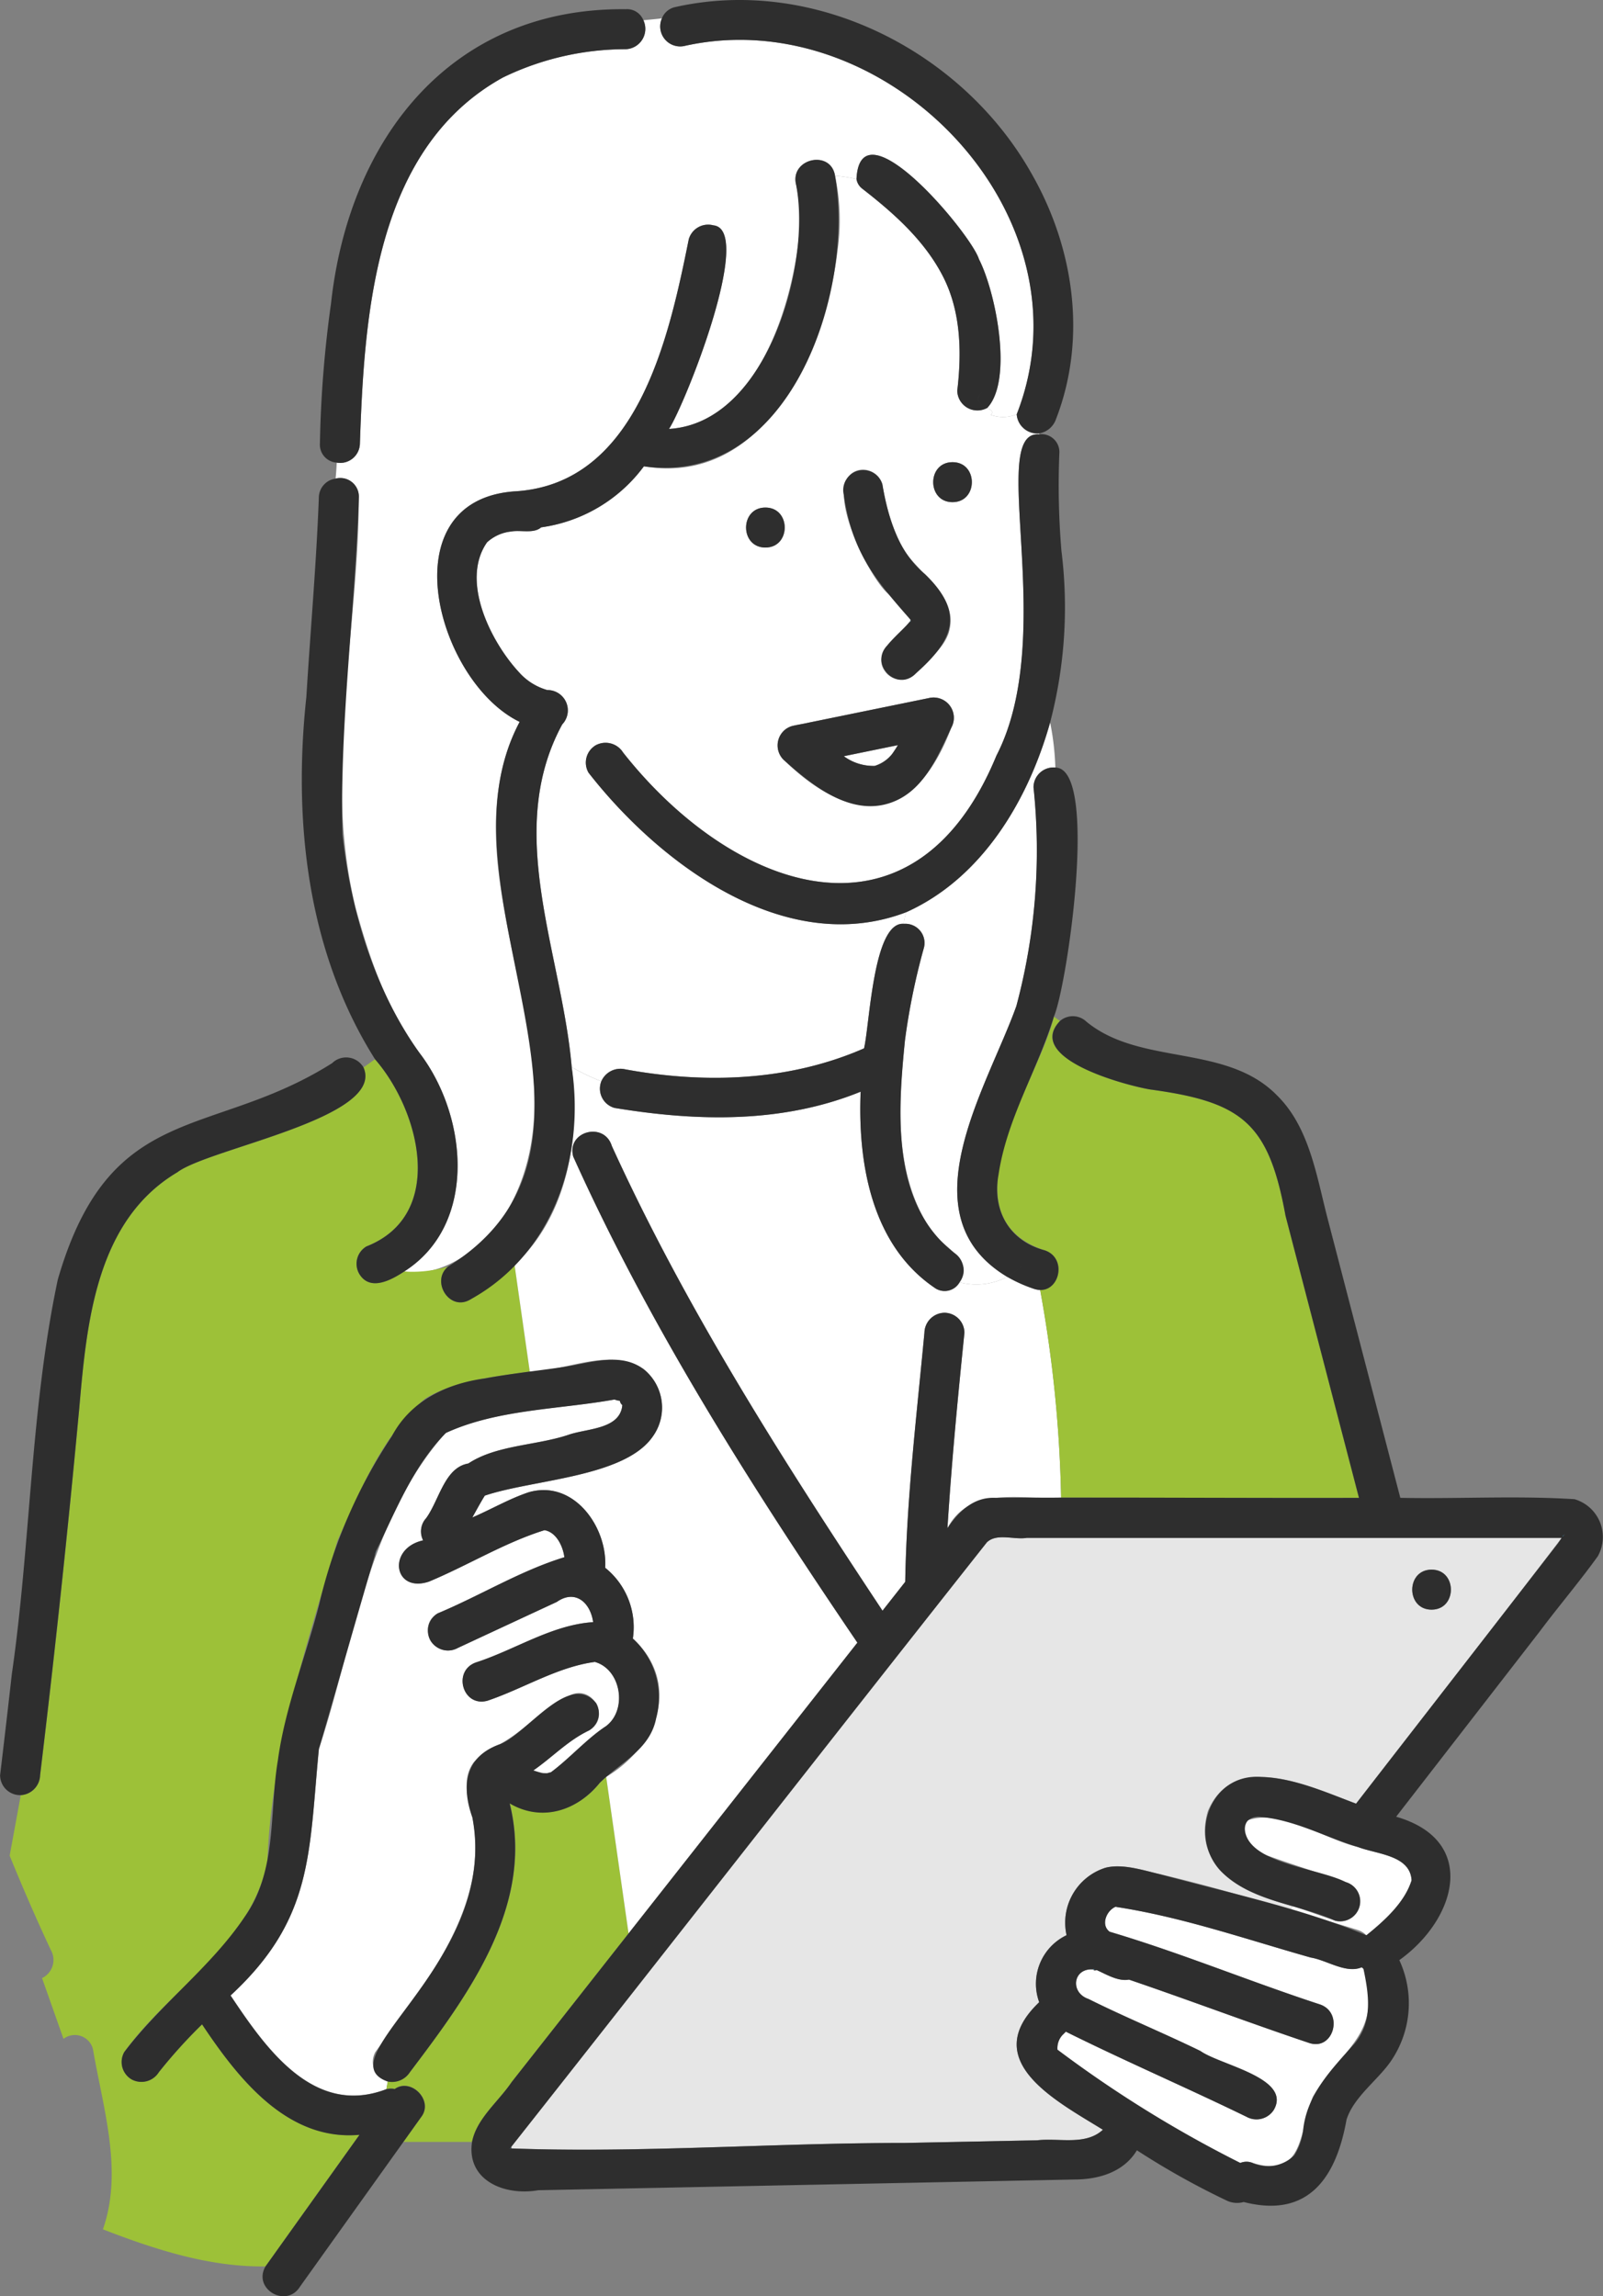
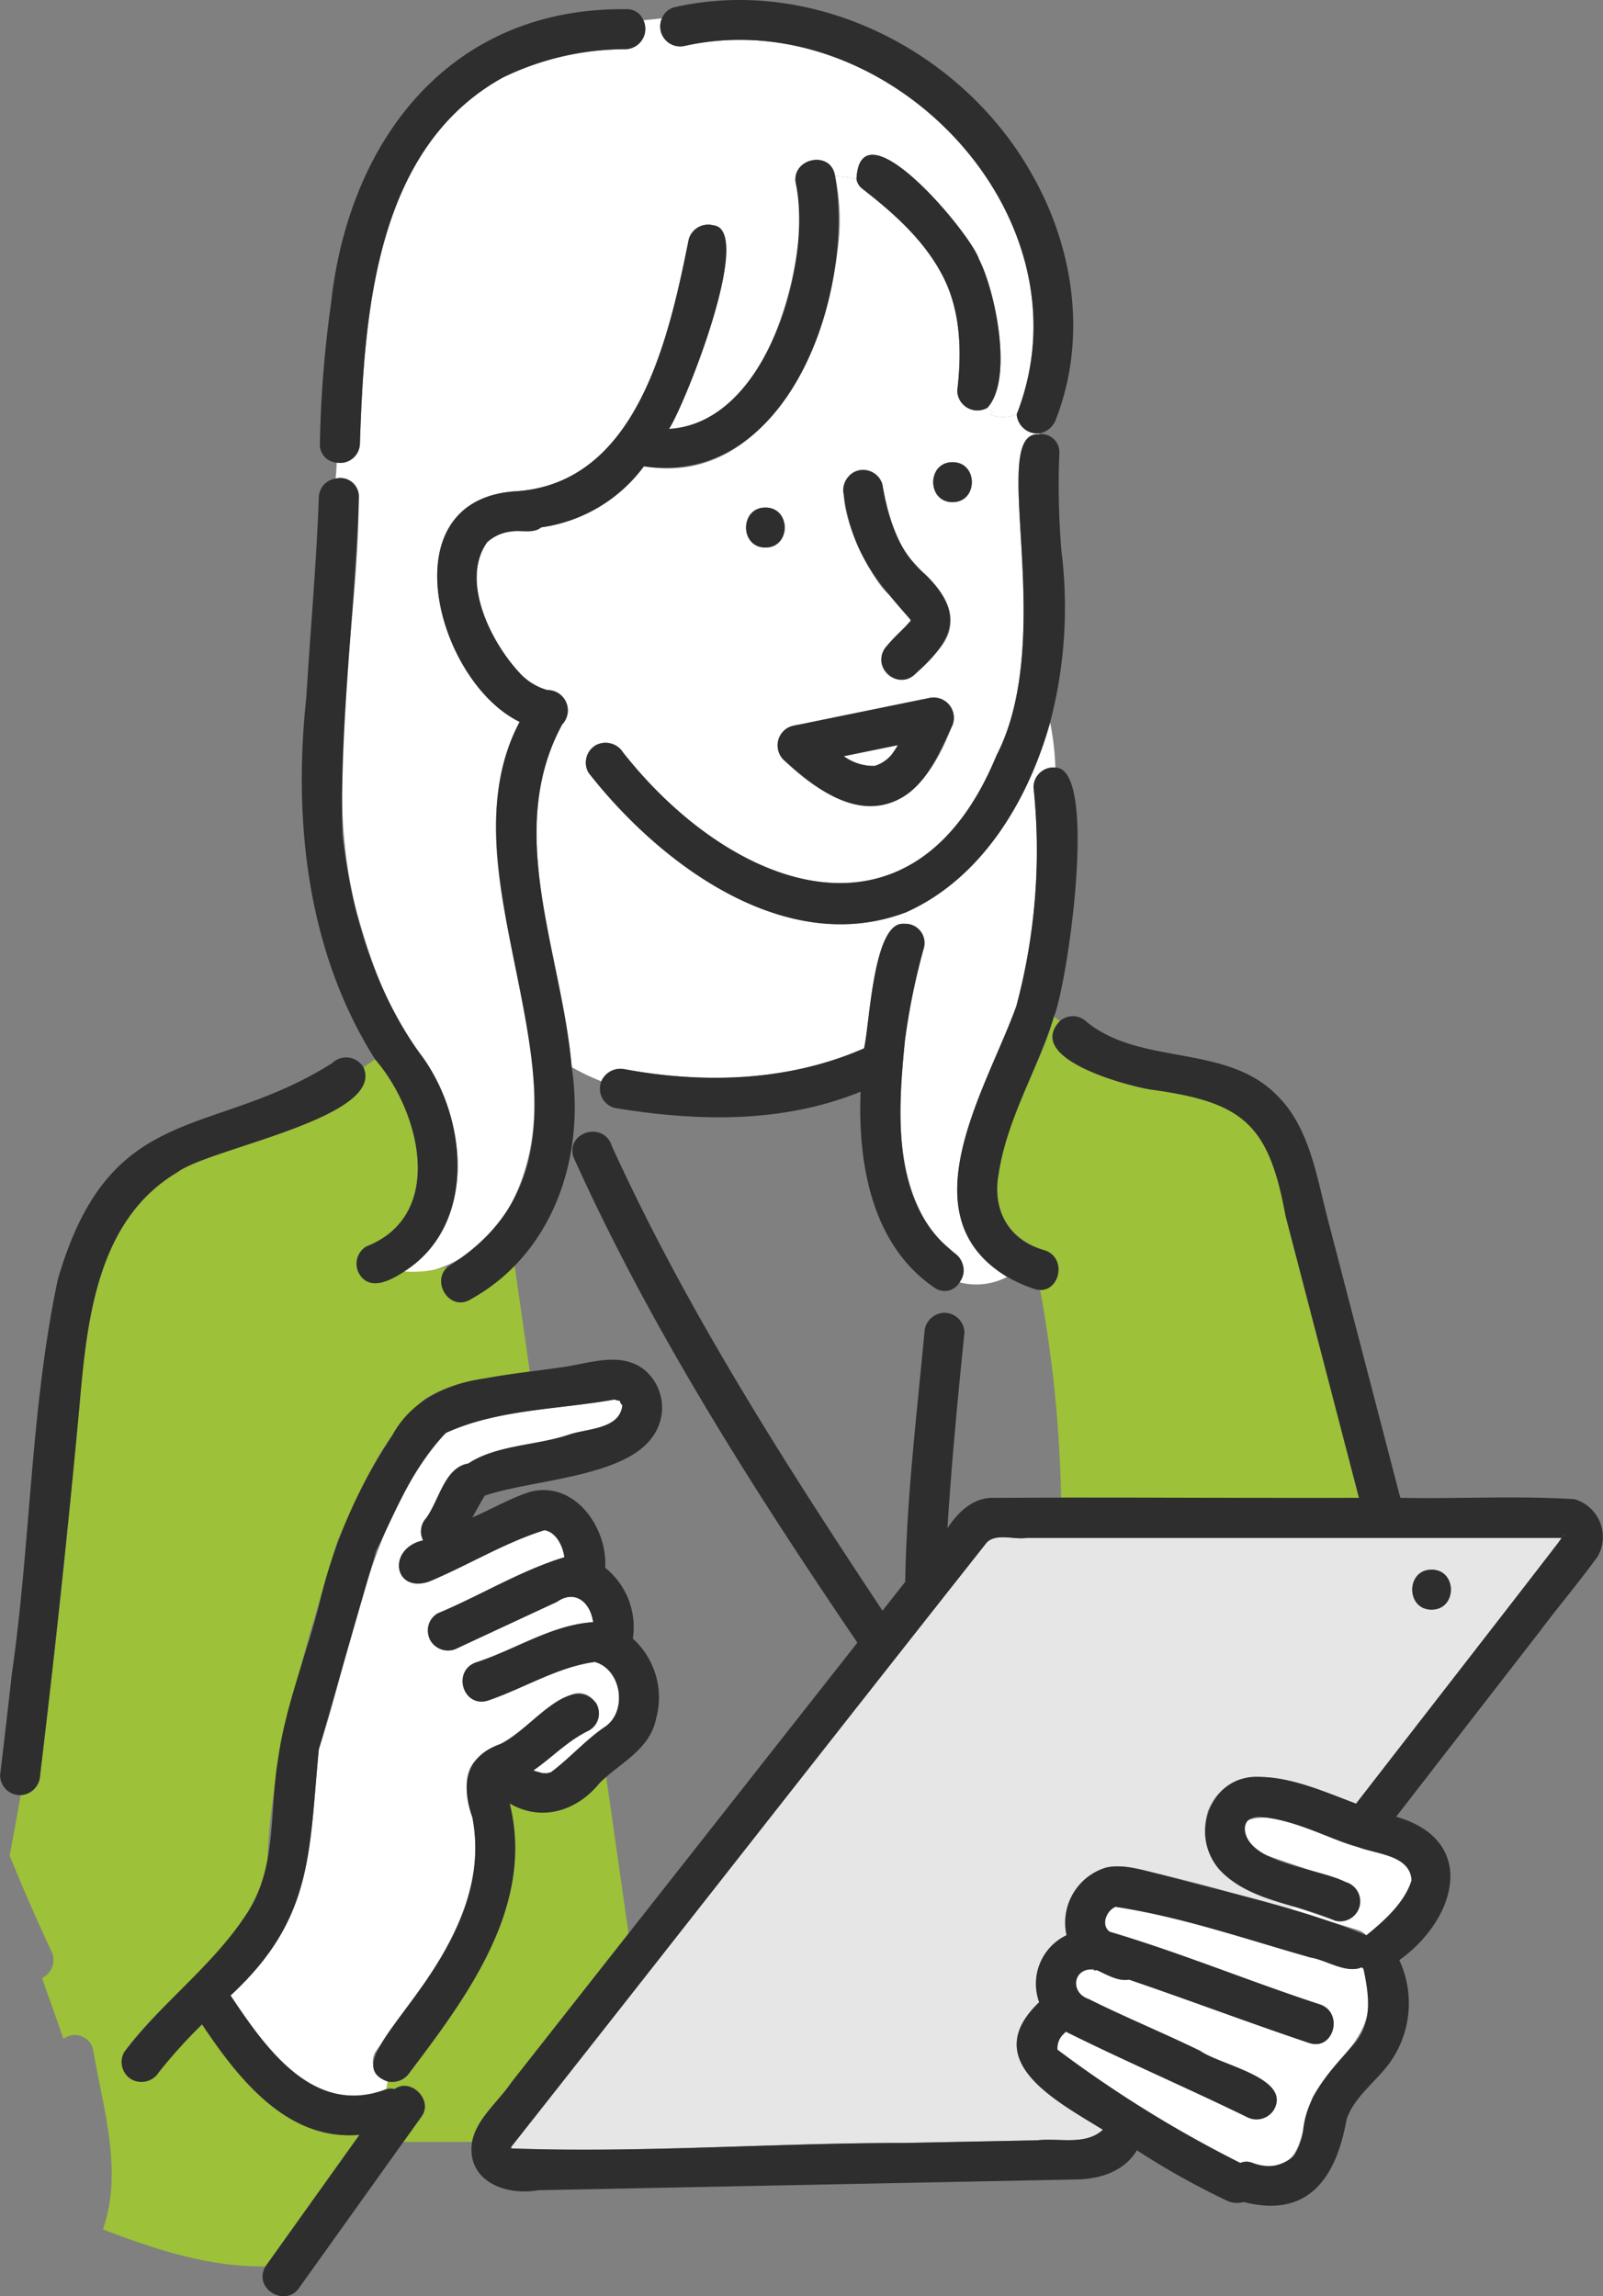
<svg xmlns="http://www.w3.org/2000/svg" height="239.216" viewBox="0 0 166.991 239.216" width="166.991">
  <rect x="0" y="0" width="166.991" height="239.216" fill="#808080" stroke="none" />
  <clipPath id="a">
    <path d="m0 0h166.991v239.216h-166.991z" />
  </clipPath>
  <g clip-path="url(#a)">
    <path d="m84.775 152.692a.167.167 0 0 0 .017.063 1.235 1.235 0 0 0 .188-.007c-.118-.031-.206-.055-.206-.056" fill="#0096de" transform="translate(29.106 52.424)" />
    <path d="m84.948 152.733h-.019l.036.009-.017-.011" fill="#0096de" transform="translate(29.159 52.438)" />
    <path d="m113.889 154.332a2.172 2.172 0 0 1 -.175-.157c-1.64.7-3.631-.74-5.314-1.012-6.729-1.9-13.428-4.237-20.347-5.287-.96.42-1.55 1.91-.6 2.6 7.4 2.194 14.552 5.17 21.89 7.566 2.534.85 1.44 4.874-1.108 4.018-6.289-2.11-12.49-4.461-18.772-6.6-1.124.218-2.366-.551-3.377-1-.111.052-.289.078-.333-.059-2.114-.179-2.485 2.4-.508 3.078 3.831 1.909 7.81 3.541 11.661 5.42 2.075 1.482 9.5 2.793 7.658 6.109a2.141 2.141 0 0 1 -2.851.747c-6.238-3.037-12.631-5.788-18.839-8.875l-.071.064c.234-.2-.244.265-.239.258a2.016 2.016 0 0 0 -.553 1.56 124.844 124.844 0 0 0 19.047 11.8 1.687 1.687 0 0 1 1.221-.027c5.514 1.789 4.886-3.392 6.345-6.874 2.988-5.091 7.361-6.448 5.267-13.337" fill="#fff" transform="translate(28.148 50.77)" />
    <path d="m86.638 147.828s-.1.024-.1.011l-.005.005c.074 0 .126 0 .1-.016" fill="#0096de" transform="translate(29.711 50.754)" />
    <path d="m70.616 48.051-.005.023.005.008a.237.237 0 0 0 0-.031" fill="#0096de" transform="translate(24.243 16.497)" />
    <path d="m34.531 111.176c-.09.07-.156.13 0 0" fill="#0096de" transform="translate(11.823 38.17)" />
    <path d="m121.223 119.144-.005.02z" fill="#0096de" transform="translate(41.618 40.906)" />
    <path d="m121.222 119.183a1.132 1.132 0 0 1 .169-.164c.179-.129-.39.23-.169.164" fill="#0096de" transform="translate(41.602 40.853)" />
    <path d="m39.527 166.7c-.028.044.017.009.069-.046v-.007.005a.352.352 0 0 0 .086-.15c-.05.067-.106.13-.154.2" fill="#0096de" transform="translate(13.568 57.164)" />
    <path d="m61.929 15.293c.013.085.023.141 0 0" fill="#0096de" transform="translate(21.262 5.251)" />
    <path d="m37.495 116.135.111-.145c-.035.048-.07.1-.109.145" fill="#0096de" transform="translate(12.873 39.823)" />
    <path d="m108.294 152.668a2.066 2.066 0 0 1 .9.555c1.859-1.5 4-3.421 4.71-5.733-.15-2.617-3.575-2.7-5.578-3.462-3.443-.8-8.095-4.042-11.508-2.773-.95 1.6.646 3.236 2.182 3.7 2.66.96 5.376 1.793 8.049 2.726a2.085 2.085 0 0 1 -1.107 4.019l-4.379-1.525-.266.388q3.506 1.028 6.995 2.1" fill="#fff" transform="translate(33.143 48.397)" />
    <path d="m148.68 119.283h-55.3c-1.335.214-3.114-.521-4.159.465-16.562 20.955-33 42.01-49.549 62.978.007.121.031.445-.091.159 13.282.505 27.486-.572 41.068-.567l13.817-.275c2.27-.269 5.015.58 6.843-1.1-4.823-2.988-13.033-7.2-6.636-13.287a5.608 5.608 0 0 1 2.851-6.983 6 6 0 0 1 4.05-7.024c1.777-.459 3.971.278 5.7.678 4.571 1.067 9.081 2.387 13.586 3.7l.266-.387c-4.817-1.182-10.62-3.873-8.885-9.884 2.715-6.429 10.69-2.538 15.442-.783 7.125-9.243 14.348-18.412 21.421-27.693zm-13.135 7.48c-2.685 0-2.681-4.167 0-4.167s2.681 4.167 0 4.167" fill="#e6e6e6" transform="translate(13.588 40.931)" />
    <path d="m70.63 48.254a1.1 1.1 0 0 0 0-.133c-.07.066-.048.282 0 .133" fill="#0096de" transform="translate(24.233 16.521)" />
    <path d="m29.185 120.253a.069.069 0 0 0 0-.028z" fill="#0096de" transform="translate(10.02 41.277)" />
    <path d="m65.439 58.941a5.191 5.191 0 0 0 3.216 1.012 4.133 4.133 0 0 0 2.417-2.164l-5.633 1.153" fill="#fff" transform="translate(22.467 19.84)" />
    <path d="m70.658 48.148c.016.017.019.017 0-.007z" fill="#0096de" transform="translate(24.259 16.528)" />
    <path d="m29.075 120.606c-.141.283.149-.2.161-.36-.052.121-.1.242-.161.36" fill="#0096de" transform="translate(9.969 41.284)" />
    <path d="m70.628 48.119.009-.013-.021-.032v.026l.012.015" fill="#0096de" transform="translate(24.245 16.505)" />
    <path d="m5.552 169.981c-.031.167-.016.14 0 0" fill="#0096de" transform="translate(1.9 58.36)" />
    <path d="m70.62 48.132v-.032l-.012-.015v.015a.182.182 0 0 1 .015.034" fill="#0096de" transform="translate(24.24 16.509)" />
    <path d="m32.97 176.512c5.13-7.056 11.933-15.135 10.111-24.451-.486-1.881-1.14-4.01.132-5.728a7.251 7.251 0 0 1 2.723-1.886c2.6-1.4 4.477-3.8 7.195-5.036 2.378-1.306 4.445 2.219 2.1 3.6-2.208 1.048-3.814 2.793-5.8 4.163a7.855 7.855 0 0 0 .979.287c.157.008.314.009.473.011a1.565 1.565 0 0 1 .363-.094c1.941-1.433 3.769-3.522 5.753-4.816 2.257-1.693 1.585-5.921-1.159-6.691-3.9.52-7.462 2.785-11.19 4.041-2.613.723-3.7-3.207-1.107-4.018 4.027-1.319 7.838-3.89 12.118-4.167-.3-2.065-1.869-3.444-3.787-2.108q-5.152 2.392-10.3 4.79c-2.382 1.306-4.448-2.227-2.1-3.6 4.424-1.847 8.617-4.448 13.192-5.846-.149-1.158-.848-2.621-2.071-2.818-4.148 1.29-8.008 3.681-12.044 5.361-3.694 1.226-4.358-3.471-.6-4.3a2.066 2.066 0 0 1 .341-2.349l-.265.343c1.554-1.813 2.019-5.56 4.633-6 2.912-1.928 7.054-1.866 10.392-2.977 1.9-.676 5.213-.555 5.626-2.9a.742.742 0 0 1 .03-.185.676.676 0 0 1 -.066-.156c.111.332-.344-.435-.109-.184a.629.629 0 0 1 -.106-.132.7.7 0 0 1 -.171-.063c.313.144-.587-.111-.313-.082-5.818 1.068-12.294.989-17.69 3.534-8.037 9.1-9.511 21.726-13.167 32.9-1.059 10.851-.553 17.67-9.2 25.666 3.644 5.469 8.647 12.676 16.231 9.759.047-.27.091-.541.14-.81a2.1 2.1 0 0 1 -1.283-3.063" fill="#fff" transform="translate(6.139 37.259)" />
    <path d="m74.571 21.342c-1.195 10.25-7.629 24.731-20.185 22.558a16.049 16.049 0 0 1 -10.7 6.359c-.785.686-2.124.25-3.108.431a4.359 4.359 0 0 0 -2.531 1.134c-2.8 4.015.411 10.385 3.354 13.553a6.193 6.193 0 0 0 2.926 1.83 2.118 2.118 0 0 1 1.557 3.577c-6.089 11.2-.039 23.8.986 35.708a23.35 23.35 0 0 0 3.084 1.479 2.169 2.169 0 0 1 2.484-1.251c8.329 1.527 17.07 1.24 24.885-2.186.6-2.54.948-13.218 4.143-12.975a5.367 5.367 0 0 1 .254-1.209c-12.572 4.8-25.668-5.021-33.1-14.536a2.1 2.1 0 0 1 .748-2.852 2.153 2.153 0 0 1 2.851.747c11.4 14.461 30.23 21.363 38.9.325 6.525-12.686-1.056-33.779 4.438-33.466.009-.034.02-.067.031-.1a2.156 2.156 0 0 1 -2.36-1.988 3.755 3.755 0 0 1 -2.7.062c.32-.321.026-.517-.365-.733a2.1 2.1 0 0 1 -3.131-1.789c.484-4.068.356-8.255-1.452-11.831-1.918-3.792-5.156-6.659-8.484-9.245a1.578 1.578 0 0 1 -.562-.97 15.413 15.413 0 0 0 -2.234-.344 22.205 22.205 0 0 1 .271 7.712m-7.528 26.858c2.687 0 2.681 4.167 0 4.167s-2.681-4.167 0-4.167m19.378 22.907c-3.765 9.968-10.24 10.432-17.517 3.335a2.127 2.127 0 0 1 0-2.946c.678-.728 1.8-.641 2.695-.9l12.469-2.55a2.113 2.113 0 0 1 2.354 3.06m.117-27.638c2.685 0 2.681 4.167 0 4.167s-2.681-4.167 0-4.167m-9.876.856a2.1 2.1 0 0 1 2.563 1.455 21.945 21.945 0 0 0 2.022 6.476c1.66 2.907 6.069 5.1 4.886 9.015-.611 1.76-2.3 2.881-3.463 4.253a2.1 2.1 0 0 1 -2.947 0c-1.973-2.086 1.437-4.187 2.38-5.459a.33.33 0 0 0 .052-.136.312.312 0 0 0 -.032-.058l.035.043.005-.024a14.234 14.234 0 0 0 -2.352-2.727c-2.018-1.7-7.05-11.687-3.149-12.838" fill="#fff" transform="translate(12.691 4.68)" />
    <path d="m28.447 51.343c-.043 14.223-3.8 28.845-.31 42.847 1.451 5.283 3.3 10.627 6.641 15.031 5 6.541 6.077 17.865-1.616 22.756 4.033.643 7.735-2.278 10.084-5.251 10.4-15.8-6.547-35.48 1.953-52.01-8.6-4.159-13.756-23.045-.541-24.015 12.787-.719 16.074-15.924 18.158-26.259a2.1 2.1 0 0 1 2.563-1.456c4.3.42-2.928 18.6-4.62 21.211 8.984-.61 12.708-12.341 13.522-19.9a17.673 17.673 0 0 0 -.281-5.547c-.669-2.722 3.605-3.7 4.056-.93a15.22 15.22 0 0 1 2.234.347c.383-8.128 11.922 5.7 12.754 8.333 1.744 3.395 3.6 12.571.876 15.5.39.215.685.412.365.732a3.762 3.762 0 0 0 2.7-.06c8.11-20.688-13.491-43.02-34.533-38.392a2.083 2.083 0 0 1 -2.434-2.856c-.623.077-1.271.129-1.924.2a2.117 2.117 0 0 1 -1.836 3.008 29.3 29.3 0 0 0 -12.793 2.948c-13.301 7.349-14.446 24.52-14.906 38.138a2.058 2.058 0 0 1 -2.415 1.989q-.038.83-.118 1.664a1.937 1.937 0 0 1 2.422 1.972" fill="#fff" transform="translate(8.935 .489)" />
    <path d="m72.256 79.568a69.562 69.562 0 0 0 -1.871 8.949c0 .012-.087.635-.086.641-.685 6.632-1.2 13.971 2.738 19.787 1.041 1.687 4.637 3.061 2.95 5.41a6.866 6.866 0 0 0 4.961-.572c-10.686-6.42-2.082-19.691.959-28.207a62.62 62.62 0 0 0 1.788-22.786 2.082 2.082 0 0 1 2.272-2.065 27.965 27.965 0 0 0 -.544-4.695c-2.272 8.094-7.085 16.217-14.992 19.77a5.36 5.36 0 0 0 -.253 1.21 2 2 0 0 1 2.078 2.562" fill="#fff" transform="translate(23.973 19.237)" />
    <path d="m48.774 107.155c-2.2 1.358-4.2-1.908-2.343-3.415a12.948 12.948 0 0 1 -4.592.521c-1.345.887-3.558 2.105-4.679.236a2.1 2.1 0 0 1 .748-2.851c8.335-3.279 5.579-14.128.9-19.5l-1.2.854c2.292 5.26-16.128 8.432-19.392 10.92-8.476 5.035-9.437 15.668-10.216 24.564q-1.767 19.153-4.081 38.251a2.142 2.142 0 0 1 -2.011 2.077l-1.159 6.306c1.351 3.31 2.771 6.592 4.291 9.831a2.1 2.1 0 0 1 -.916 2.926l2.234 6.331a1.942 1.942 0 0 1 3.079 1.123c1.04 6.1 3.157 12.649 1.026 18.719 5.462 2.118 11.177 3.955 16.939 3.859q4.892-6.859 9.794-13.713c-7.521.682-12.643-5.866-16.4-11.507a53.693 53.693 0 0 0 -4.5 4.981 2.137 2.137 0 0 1 -2.851.748 2.1 2.1 0 0 1 -.748-2.852c4.747-6.618 13.423-11.471 14.903-19.964.466-11.494 4.041-22.327 7.289-33.268 2.34-5.2 4.7-11.048 9.125-14.812 3.243-1.993 7.239-2.278 10.919-2.84l-1.587-11.1a25.842 25.842 0 0 1 -4.571 3.575" fill="#9dc138" transform="translate(.257 28.205)" />
    <path d="m52.2 138.413c-2.349 2.915-6.048 4.1-9.38 2.137 2.64 10.632-4.352 20.006-10.4 28.011a2.2 2.2 0 0 1 -2.315.96c-.048.269-.094.539-.14.81a2 2 0 0 1 .875-.02c1.662-1.186 3.988 1.108 2.825 2.817l-1.932 2.705h7.155c.467-2.433 2.763-4.214 4.115-6.225q6.093-7.748 12.189-15.494l-2.331-16.309c-.219.193-.438.392-.661.607" fill="#9dc138" transform="translate(10.288 47.313)" />
-     <path d="m95.15 105.863a15.232 15.232 0 0 1 -2.8-1.257 6.863 6.863 0 0 1 -4.96.572 1.788 1.788 0 0 1 -2.629.547c-6.541-4.461-7.985-12.96-7.678-20.407-8.154 3.315-17.033 3.11-25.639 1.69a2.087 2.087 0 0 1 -1.376-2.769 23.183 23.183 0 0 1 -3.088-1.479c.9 7.282-.375 15.416-5.952 20.611l1.586 11.105c3.9-.059 8.333-2.585 11.894-.224a5.153 5.153 0 0 1 .927 6.976c-2.946 4.287-12.5 4.477-17.508 6.173-.462.743-.872 1.514-1.3 2.276 1.963-.844 3.838-1.947 5.862-2.624 4.687-1.366 8.241 3.61 7.979 7.864a7.931 7.931 0 0 1 2.885 7.352c5.059 4.749 2.585 11.234-2.778 14.435l2.331 16.311q11.917-15.149 23.836-30.3c-10.936-16.116-21.589-32.827-29.6-50.64-.721-2.607 3.2-3.706 4.019-1.108 7.74 16.993 17.907 32.873 28.2 48.419l2.366-3.008c.141-8.652 1.192-17.329 2-25.948a2.129 2.129 0 0 1 2.084-2.084 2.1 2.1 0 0 1 2.084 2.084c-.692 6.77-1.342 13.561-1.769 20.36 2.36-4.488 7.687-2.922 11.839-3.188a133.662 133.662 0 0 0 -2.184-21.634 2.1 2.1 0 0 1 -.629-.106" fill="#fff" transform="translate(12.575 28.414)" />
    <path d="m115.017 128.977q-3.826-14.7-7.652-29.392c-1.757-9.667-4.511-11.859-14.125-13.158-2.654-.433-13.107-3.314-9.372-7.13l-.63-.454c-1.506 6.437-10.911 19.4-2.34 23.79-.118-.58-.232-1.161-.356-1.74.124.579.238 1.159.356 1.74a10.6 10.6 0 0 0 1.381.556c2.313.775 1.6 4.18-.478 4.124a133.681 133.681 0 0 1 2.184 21.636c10.345.008 20.689.04 31.032.028" fill="#9dc138" transform="translate(26.553 27.069)" />
    <g fill="#2e2e2e">
      <path d="m29.184 120.273a.1.1 0 0 0 0-.027z" transform="translate(10.02 41.284)" />
      <path d="m79.173 22.867c-.8-2.593-12.372-16.475-12.754-8.331a7.484 7.484 0 0 1 5.661 4.564 7.484 7.484 0 0 0 -5.661-4.565 1.575 1.575 0 0 0 .562.969c3.329 2.586 6.566 5.454 8.484 9.245 1.808 3.577 1.936 7.763 1.452 11.832a2.1 2.1 0 0 0 3.131 1.788c-.625-.345-1.5-.74-.469-1.766-1.026 1.026-.156 1.421.469 1.766 2.72-2.918.864-12.12-.876-15.5" transform="translate(22.804 4.122)" />
      <path d="m70.581 48.053a.274.274 0 0 1 .032.058v-.015c-.012-.016-.019-.023-.035-.043" transform="translate(24.233 16.498)" />
      <path d="m70.618 48.075-.005-.008-.007.024.012.015a.236.236 0 0 0 0-.031" transform="translate(24.241 16.503)" />
      <path d="m65.451 39.053c.9 5.983 3.172 8.7 6.957 13l.005-.021a.216.216 0 0 1 0 .03l.023.032-.009.013-.012-.015a.14.14 0 0 1 0 .034c.036.089-.062.321-.036.055l-.031.047c-.467.6-1.718 1.715-2.379 2.512-1.862 1.969 1.02 4.864 2.947 2.946 3.968-3.5 5.189-6.338 1-10.387-2.814-2.328-3.837-5.888-4.441-9.356a2.085 2.085 0 0 0 -4.019 1.107m7.02 13.11v-.007c.015.024.012.024 0 .007" transform="translate(22.446 12.514)" />
-       <path d="m70.609 48.1c-.008.031-.017.066-.021.089l.036-.054a.194.194 0 0 0 -.015-.035" transform="translate(24.235 16.513)" />
      <path d="m71.291 14.982c1.632 8.411-3.079 24.848-13.237 25.448 1.7-2.632 8.912-20.767 4.62-21.211a2.1 2.1 0 0 0 -2.564 1.455c-2.08 10.326-5.374 25.546-18.159 26.261-13.214.974-8.061 19.853.541 24.013-9.492 17.74 13.198 43.852-7.445 56.741a18.317 18.317 0 0 0 3.189-1.21 18.317 18.317 0 0 1 -3.189 1.21c-1.858 1.507.145 4.773 2.344 3.415 8.6-4.738 11.949-14.834 10.524-24.185-.729-.408-1.453-.841-2.178-1.276.724.435 1.448.868 2.178 1.276-1.025-11.9-7.075-24.51-.987-35.708a2.118 2.118 0 0 0 -1.557-3.577 6.189 6.189 0 0 1 -2.924-1.83c-2.947-3.166-6.158-9.537-3.357-13.554a4.362 4.362 0 0 1 2.531-1.134c.985-.183 2.325.255 3.108-.431a16.055 16.055 0 0 0 10.706-6.358c15.188 2.125 22.005-18.151 19.912-30.275-.694-.06-1.4-.087-2.108-.087.707 0 1.413.027 2.108.087-.451-2.767-4.724-1.793-4.057.93m.259 1.3c.023.141.013.085 0 0" transform="translate(11.641 4.257)" />
      <path d="m53.861 3.81a7.293 7.293 0 0 1 4.651-1.937 1.826 1.826 0 0 0 -1.836-1.158c-18.263-.197-28.856 13.573-30.712 30.679a119.886 119.886 0 0 0 -1.155 14.568 1.874 1.874 0 0 0 1.752 1.989 19.611 19.611 0 0 0 -.2-4.137 19.611 19.611 0 0 1 .2 4.137 2.057 2.057 0 0 0 2.415-1.989c.458-13.611 1.607-30.793 14.906-38.136a29.3 29.3 0 0 1 12.794-2.944 2.119 2.119 0 0 0 1.836-3.009 7.293 7.293 0 0 0 -4.651 1.937" transform="translate(8.517 .245)" />
      <path d="m89.885 18.079c-7.201-12.779-22.659-20.62-37.177-17.328a1.91 1.91 0 0 0 -1.327 1.162 9.072 9.072 0 0 0 1.761-.36 9.072 9.072 0 0 1 -1.761.36 2.083 2.083 0 0 0 2.435 2.856c21.04-4.629 42.642 17.705 34.524 38.394a10.222 10.222 0 0 0 3.138-2.438 10.222 10.222 0 0 1 -3.138 2.438 2.158 2.158 0 0 0 2.36 1.989 10.158 10.158 0 0 0 .776-2.761 10.158 10.158 0 0 1 -.776 2.761 2.264 2.264 0 0 0 1.746-1.514c3.247-8.4 1.863-17.854-2.563-25.56" transform="translate(17.572)" />
      <path d="m83.462 105.944c-6.652-5.137-5.889-14.677-5.162-22.144 0-.005.085-.627.087-.641a69.786 69.786 0 0 1 1.87-8.949 2 2 0 0 0 -2.077-2.562c-.214 2.063.506 4.331-.1 6.155.609-1.824-.111-4.092.1-6.155-3.182-.267-3.546 10.44-4.141 12.975-7.817 3.424-16.559 3.713-24.887 2.184a2.17 2.17 0 0 0 -2.484 1.251 9.49 9.49 0 0 0 8.073-.254 9.49 9.49 0 0 1 -8.073.254 2.084 2.084 0 0 0 1.376 2.769c8.605 1.42 17.483 1.627 25.639-1.69-.308 7.445 1.139 15.947 7.677 20.408a1.789 1.789 0 0 0 2.629-.548 8.311 8.311 0 0 1 -5.078-3.69 8.311 8.311 0 0 0 5.078 3.69 2.149 2.149 0 0 0 -.525-3.051" transform="translate(15.972 24.597)" />
      <path d="m35.678 96.975c-4.714-6.6-7.175-14.814-8.041-22.819-.286-11.7 1.329-23.369 1.71-35.058a1.937 1.937 0 0 0 -2.421-1.972c-.293 3.067-.919 6.132-.919 9.2 0-3.067.626-6.132.919-9.2a2.016 2.016 0 0 0 -1.746 1.974c-.259 6.933-.877 13.843-1.3 20.765-1.394 12.951.083 26.547 7.155 37.757l1.82-1.3-1.82 1.3c4.68 5.367 7.435 16.221-.9 19.5a2.1 2.1 0 0 0 -.747 2.851c1.12 1.869 3.334.65 4.679-.235a4.269 4.269 0 0 1 -3.889-2.566 4.269 4.269 0 0 0 3.889 2.566c7.693-4.894 6.613-16.214 1.615-22.757" transform="translate(8.035 12.734)" />
      <path d="m78.522 102.026c.849-5.881 4.074-10.964 5.782-16.547l-1.632-1.179 1.628 1.179c1.355-3.079 4.734-25.91.149-25.95a5.489 5.489 0 0 0 .778 2.434 5.489 5.489 0 0 1 -.778-2.434 2.082 2.082 0 0 0 -2.272 2.065 62.619 62.619 0 0 1 -1.788 22.786c-3.041 8.511-11.645 21.8-.96 28.207a6.917 6.917 0 0 0 2.471-2.287 6.917 6.917 0 0 1 -2.465 2.285 15.156 15.156 0 0 0 2.8 1.257c2.548.853 3.642-3.17 1.107-4.018-3.636-.962-5.47-4.077-4.823-7.8" transform="translate(25.487 20.433)" />
      <path d="m151.461 129.129c-6.014-.381-12.1-.02-18.138-.14l-7.572-29.089c-1.134-4.354-1.886-9.483-5.224-12.79-5.294-5.482-14.259-3.076-19.912-7.736a2.044 2.044 0 0 0 -2.746-.064l3.419 2.462-3.419-2.462c-3.685 3.893 6.69 6.666 9.371 7.132 9.624 1.3 12.367 3.5 14.125 13.158q3.826 14.7 7.652 29.392c-12.617.031-25.236-.075-37.852 0-2.253-.134-3.849 1.4-5.019 3.16.427-6.8 1.076-13.59 1.769-20.361a2.1 2.1 0 0 0 -2.084-2.083 2.129 2.129 0 0 0 -2.084 2.083c-.807 8.619-1.858 17.3-2 25.948l-2.366 3.008c-10.3-15.546-20.462-31.426-28.2-48.419-.8-2.581-4.746-1.517-4.018 1.108 8.013 17.813 18.666 34.524 29.6 50.641q-18.014 22.894-36.025 45.79c-1.353 2.014-3.647 3.792-4.116 6.225-.6 3.959 3.311 5.655 6.91 5.029l30.057-.6 26.047-.521c2.423-.047 4.93-.837 6.245-3.039a81.148 81.148 0 0 0 9.383 5.251 2.512 2.512 0 0 0 1.746.136c6.773 1.745 9.65-2.6 10.71-8.585.756-2.335 3.122-4 4.522-5.946a10.67 10.67 0 0 0 .978-10.667c5.947-4.248 8.275-12.457-.33-14.941q7.49-9.664 14.978-19.326c1.969-2.632 4.116-5.149 6.03-7.81a4.1 4.1 0 0 0 -2.437-5.946m-100.094-36.343s.011.023.021.051c-.011-.028-.02-.048-.021-.051m77.1 93.161c-2.354 2.621-4.892 5.234-5.27 8.924a6.221 6.221 0 0 1 -.922 2.614 3.936 3.936 0 0 1 -4.4.772 1.687 1.687 0 0 0 -1.221.027 124.958 124.958 0 0 1 -19.047-11.8 2.013 2.013 0 0 1 .553-1.558c-.005.007.473-.455.239-.258.034-.028.054-.048.071-.066 6.208 3.087 12.6 5.839 18.839 8.877a2.14 2.14 0 0 0 2.851-.748c1.858-3.3-5.6-4.644-7.658-6.109-3.851-1.879-7.83-3.51-11.661-5.419-1.969-.668-1.613-3.262.508-3.078a.151.151 0 0 1 -.016-.063 1.65 1.65 0 0 0 .224.054l.019.011a1.6 1.6 0 0 0 -.227 0c.044.137.222.11.333.058 1.01.447 2.254 1.216 3.378 1 6.28 2.139 12.481 4.489 18.77 6.6 2.548.854 3.642-3.169 1.108-4.019-7.337-2.4-14.491-5.371-21.89-7.566-.95-.694-.357-2.183.6-2.6 6.921 1.049 13.619 3.385 20.347 5.286 1.687.274 3.671 1.711 5.314 1.013.058.054.111.109.175.157.572 2.754 1 5.567-1.017 7.9m-24.772-14.4.005-.005c-.008.013.1-.011.1-.012.026.02-.027.02-.1.017m46.09-37.879-21.077 27.175c-3.217-1.209-6.453-2.664-9.852-2.779-5.309-.451-7.657 6.088-4.284 9.758 3.1 3.215 8.022 3.438 11.958 5.211a2.084 2.084 0 0 0 1.107-4.018c-2.81-1.462-10.021-1.9-10.509-5.38-.144-1.038.758-1.534 1.728-1.4 3.506.332 6.722 2.113 10.059 3.129 2 .759 5.427.846 5.578 3.462-.709 2.315-2.849 4.236-4.708 5.733-6.8-2.844-14.329-4.407-21.485-6.359-1.728-.4-3.923-1.136-5.7-.676a6 6 0 0 0 -4.051 7.024 5.607 5.607 0 0 0 -2.851 6.981c-6.4 6.1 1.815 10.3 6.637 13.287-1.823 1.678-4.579.829-6.844 1.1l-13.816.275c-13.581-.005-27.792 1.072-41.07.567-.183.177.046-.1.086-.152a.364.364 0 0 1 -.086.152c.122.285.1-.039.093-.16 16.546-20.968 32.985-42.023 49.547-62.978 1.044-.994 2.825-.243 4.159-.465h55.724c-.125.176-.242.368-.349.506m.5-.65.005-.02zm.158-.2a1.017 1.017 0 0 0 -.169.164c-.22.066.347-.293.169-.164" transform="translate(12.553 27.057)" />
      <path d="m39.577 166.615v-.007z" transform="translate(13.587 57.202)" />
      <path d="m94.985 45.831a81.473 81.473 0 0 1 -.219-10.148 1.867 1.867 0 0 0 -2.113-2 4.669 4.669 0 0 0 -.026 2.974 4.669 4.669 0 0 1 .026-2.974c-5.458-.431 2.053 20.912-4.44 33.466-8.671 21.051-27.513 14.129-38.899-.32a2.151 2.151 0 0 0 -2.851-.747 2.1 2.1 0 0 0 -.747 2.851c7.422 9.515 20.531 19.336 33.1 14.538a4.252 4.252 0 0 1 .478-.97 4.252 4.252 0 0 0 -.478.97c7.906-3.551 12.716-11.671 14.989-19.771a4.7 4.7 0 0 0 -1.178-2.038 4.7 4.7 0 0 1 1.178 2.038 47.276 47.276 0 0 0 1.179-17.872" transform="translate(15.59 11.564)" />
      <path d="m74.382 40.01c2.681 0 2.685-4.167 0-4.167s-2.685 4.167 0 4.167" transform="translate(24.847 12.306)" />
      <path d="m59.869 39.361c-2.681 0-2.685 4.167 0 4.167s2.685-4.167 0-4.167" transform="translate(19.864 13.514)" />
      <path d="m61.81 57.065a2.111 2.111 0 0 0 -.919 3.482c2.867 2.57 6.84 5.876 11 4.574 3.581-1.12 5.05-4.815 6.518-7.908a2.113 2.113 0 0 0 -2.354-3.061zm10.482 2.826a3.509 3.509 0 0 1 -1.874 1.327 5.19 5.19 0 0 1 -3.218-1.011l5.633-1.153c-.173.283-.356.564-.544.837" transform="translate(20.703 18.574)" />
      <path d="m31.34 87.714 6.529-4.664a2.088 2.088 0 0 0 -3.269-.45c-12.624 7.99-23.142 3.775-28.578 22.542-2.858 13.493-2.822 27.492-4.794 41.14q-.59 5.251-1.218 10.5a2.086 2.086 0 0 0 2.157 2.077l1.672-9.1-1.672 9.1a2.141 2.141 0 0 0 2.011-2.077q2.3-19.1 4.081-38.251c.776-8.897 1.741-19.531 10.216-24.561 3.279-2.5 21.693-5.663 19.394-10.92z" transform="translate(0 28.159)" />
      <path d="m5.552 169.981c-.016.14-.031.167 0 0" transform="translate(1.9 58.36)" />
      <path d="m62.7 134.479a7.932 7.932 0 0 0 -2.885-7.352c.262-4.254-3.294-9.231-7.979-7.864-2.024.677-3.9 1.779-5.862 2.622.43-.76.84-1.531 1.3-2.274 5.012-1.693 14.578-1.9 17.508-6.173a5.153 5.153 0 0 0 -.927-6.976c-2.444-1.861-5.6-.662-8.333-.259s-5.514.685-8.243 1.2c-3.957.523-7.754 2.343-9.679 6a53.436 53.436 0 0 0 -7.562 17.453c-1.374 5.453-3.563 10.729-4.319 16.309-.93 5.543-.04 11.488-3.473 16.342-3.518 5.23-8.74 9.051-12.527 14.065a2.1 2.1 0 0 0 .748 2.851 2.136 2.136 0 0 0 2.851-.747 53.708 53.708 0 0 1 4.5-4.981c3.757 5.638 8.883 12.191 16.4 11.507q-4.9 6.857-9.794 13.713a23.929 23.929 0 0 0 3.884-.365 23.929 23.929 0 0 1 -3.884.365c-1.353 2.343 2.168 4.4 3.6 2.1q5.38-7.532 10.76-15.061l1.932-2.705c1.163-1.709-1.165-4-2.825-2.817a2 2 0 0 0 -.875.02 5.51 5.51 0 0 1 -1.212 3.1 5.51 5.51 0 0 0 1.212-3.1c-7.588 2.914-12.586-4.291-16.233-9.761 8.656-8 8.143-14.82 9.2-25.666 2.01-6.879 3.953-13.787 5.978-20.662-.04.169-.293.607-.16.333.056-.118.109-.239.161-.36 0-.008 0-.023 0-.028a.069.069 0 0 1 0 .028c2.089-4.221 3.9-8.9 7.273-12.267 5.4-2.465 11.812-2.429 17.6-3.479-.273-.03.627.226.313.082a.681.681 0 0 0 .171.063.717.717 0 0 0 .106.133c-.235-.253.22.516.109.183a.7.7 0 0 0 .066.157.677.677 0 0 0 -.028.184c-.416 2.343-3.722 2.221-5.627 2.9-3.337 1.11-7.48 1.049-10.392 2.975-2.614.439-3.078 4.187-4.633 6 .089-.114.176-.228.265-.341a2.066 2.066 0 0 0 -.341 2.349c-3.777.842-3.084 5.521.6 4.3 4.037-1.681 7.9-4.072 12.044-5.361 1.221.2 1.921 1.659 2.071 2.818-4.574 1.4-8.767 4-13.192 5.848a2.1 2.1 0 0 0 -.747 2.851 2.13 2.13 0 0 0 2.851.747q5.15-2.4 10.3-4.79c1.909-1.337 3.5.047 3.786 2.109-4.28.275-8.09 2.848-12.118 4.166-2.587.809-1.513 4.743 1.108 4.018 3.726-1.255 7.286-3.521 11.189-4.041 2.744.771 3.416 5 1.159 6.691-1.985 1.295-3.811 3.383-5.753 4.816a1.635 1.635 0 0 0 -.363.094c-.159 0-.316 0-.473-.011a8.166 8.166 0 0 1 -.979-.287c1.987-1.37 3.592-3.115 5.8-4.163a2.1 2.1 0 0 0 .747-2.851c-2.842-3.387-7.235 3.255-10.045 4.288-3.618 1.273-4.026 4.339-2.855 7.615 2.869 14.99-15.564 25.118-8.828 27.514a4.994 4.994 0 0 1 1.151-2.757 4.994 4.994 0 0 0 -1.151 2.757 2.2 2.2 0 0 0 2.316-.96c6.046-8 13.041-17.384 10.4-28.011 3.335 1.963 7.03.778 9.38-2.137 2.178-2.144 5.238-3.46 5.88-6.718a8.272 8.272 0 0 0 -2.441-8.325m-19.558-21.353c-.154.13-.09.07 0 0m4.123 6.468c-.038.048-.075.1-.111.145.039-.048.073-.1.109-.145" transform="translate(3.231 36.205)" />
      <path d="m111.531 121.732c-2.681 0-2.685 4.167 0 4.167s2.685-4.167 0-4.167" transform="translate(37.601 41.794)" />
    </g>
  </g>
</svg>